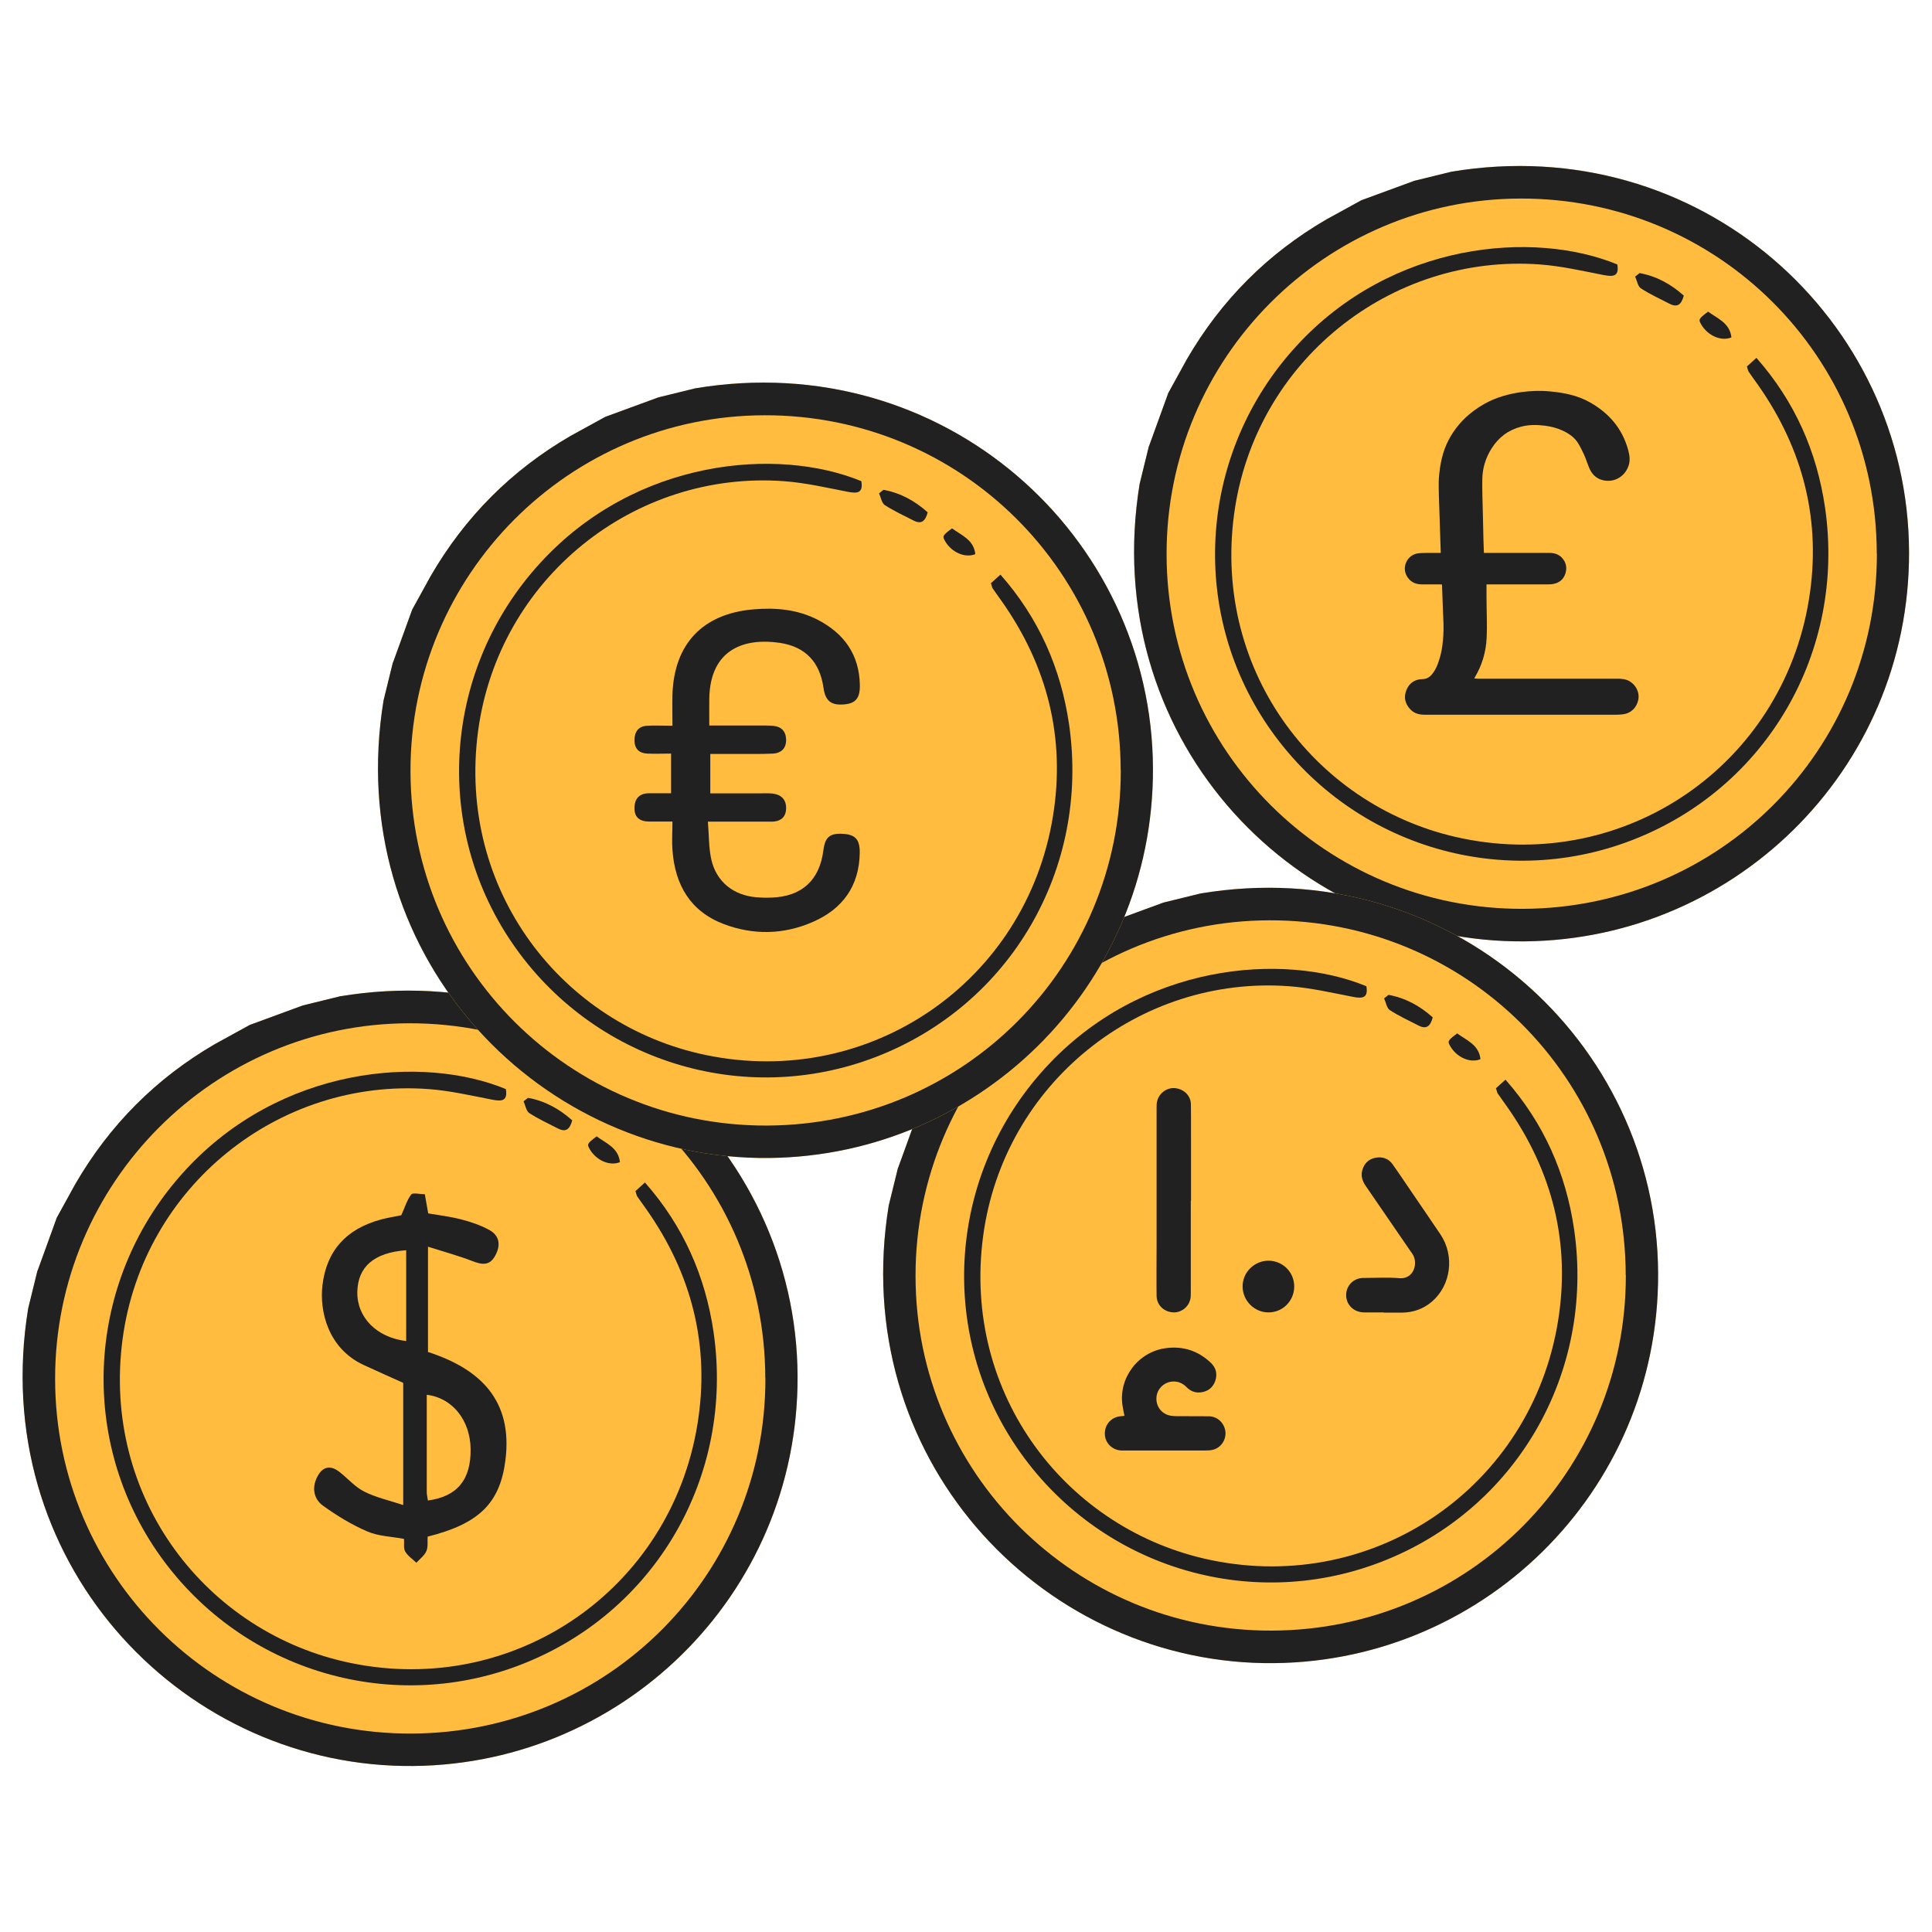
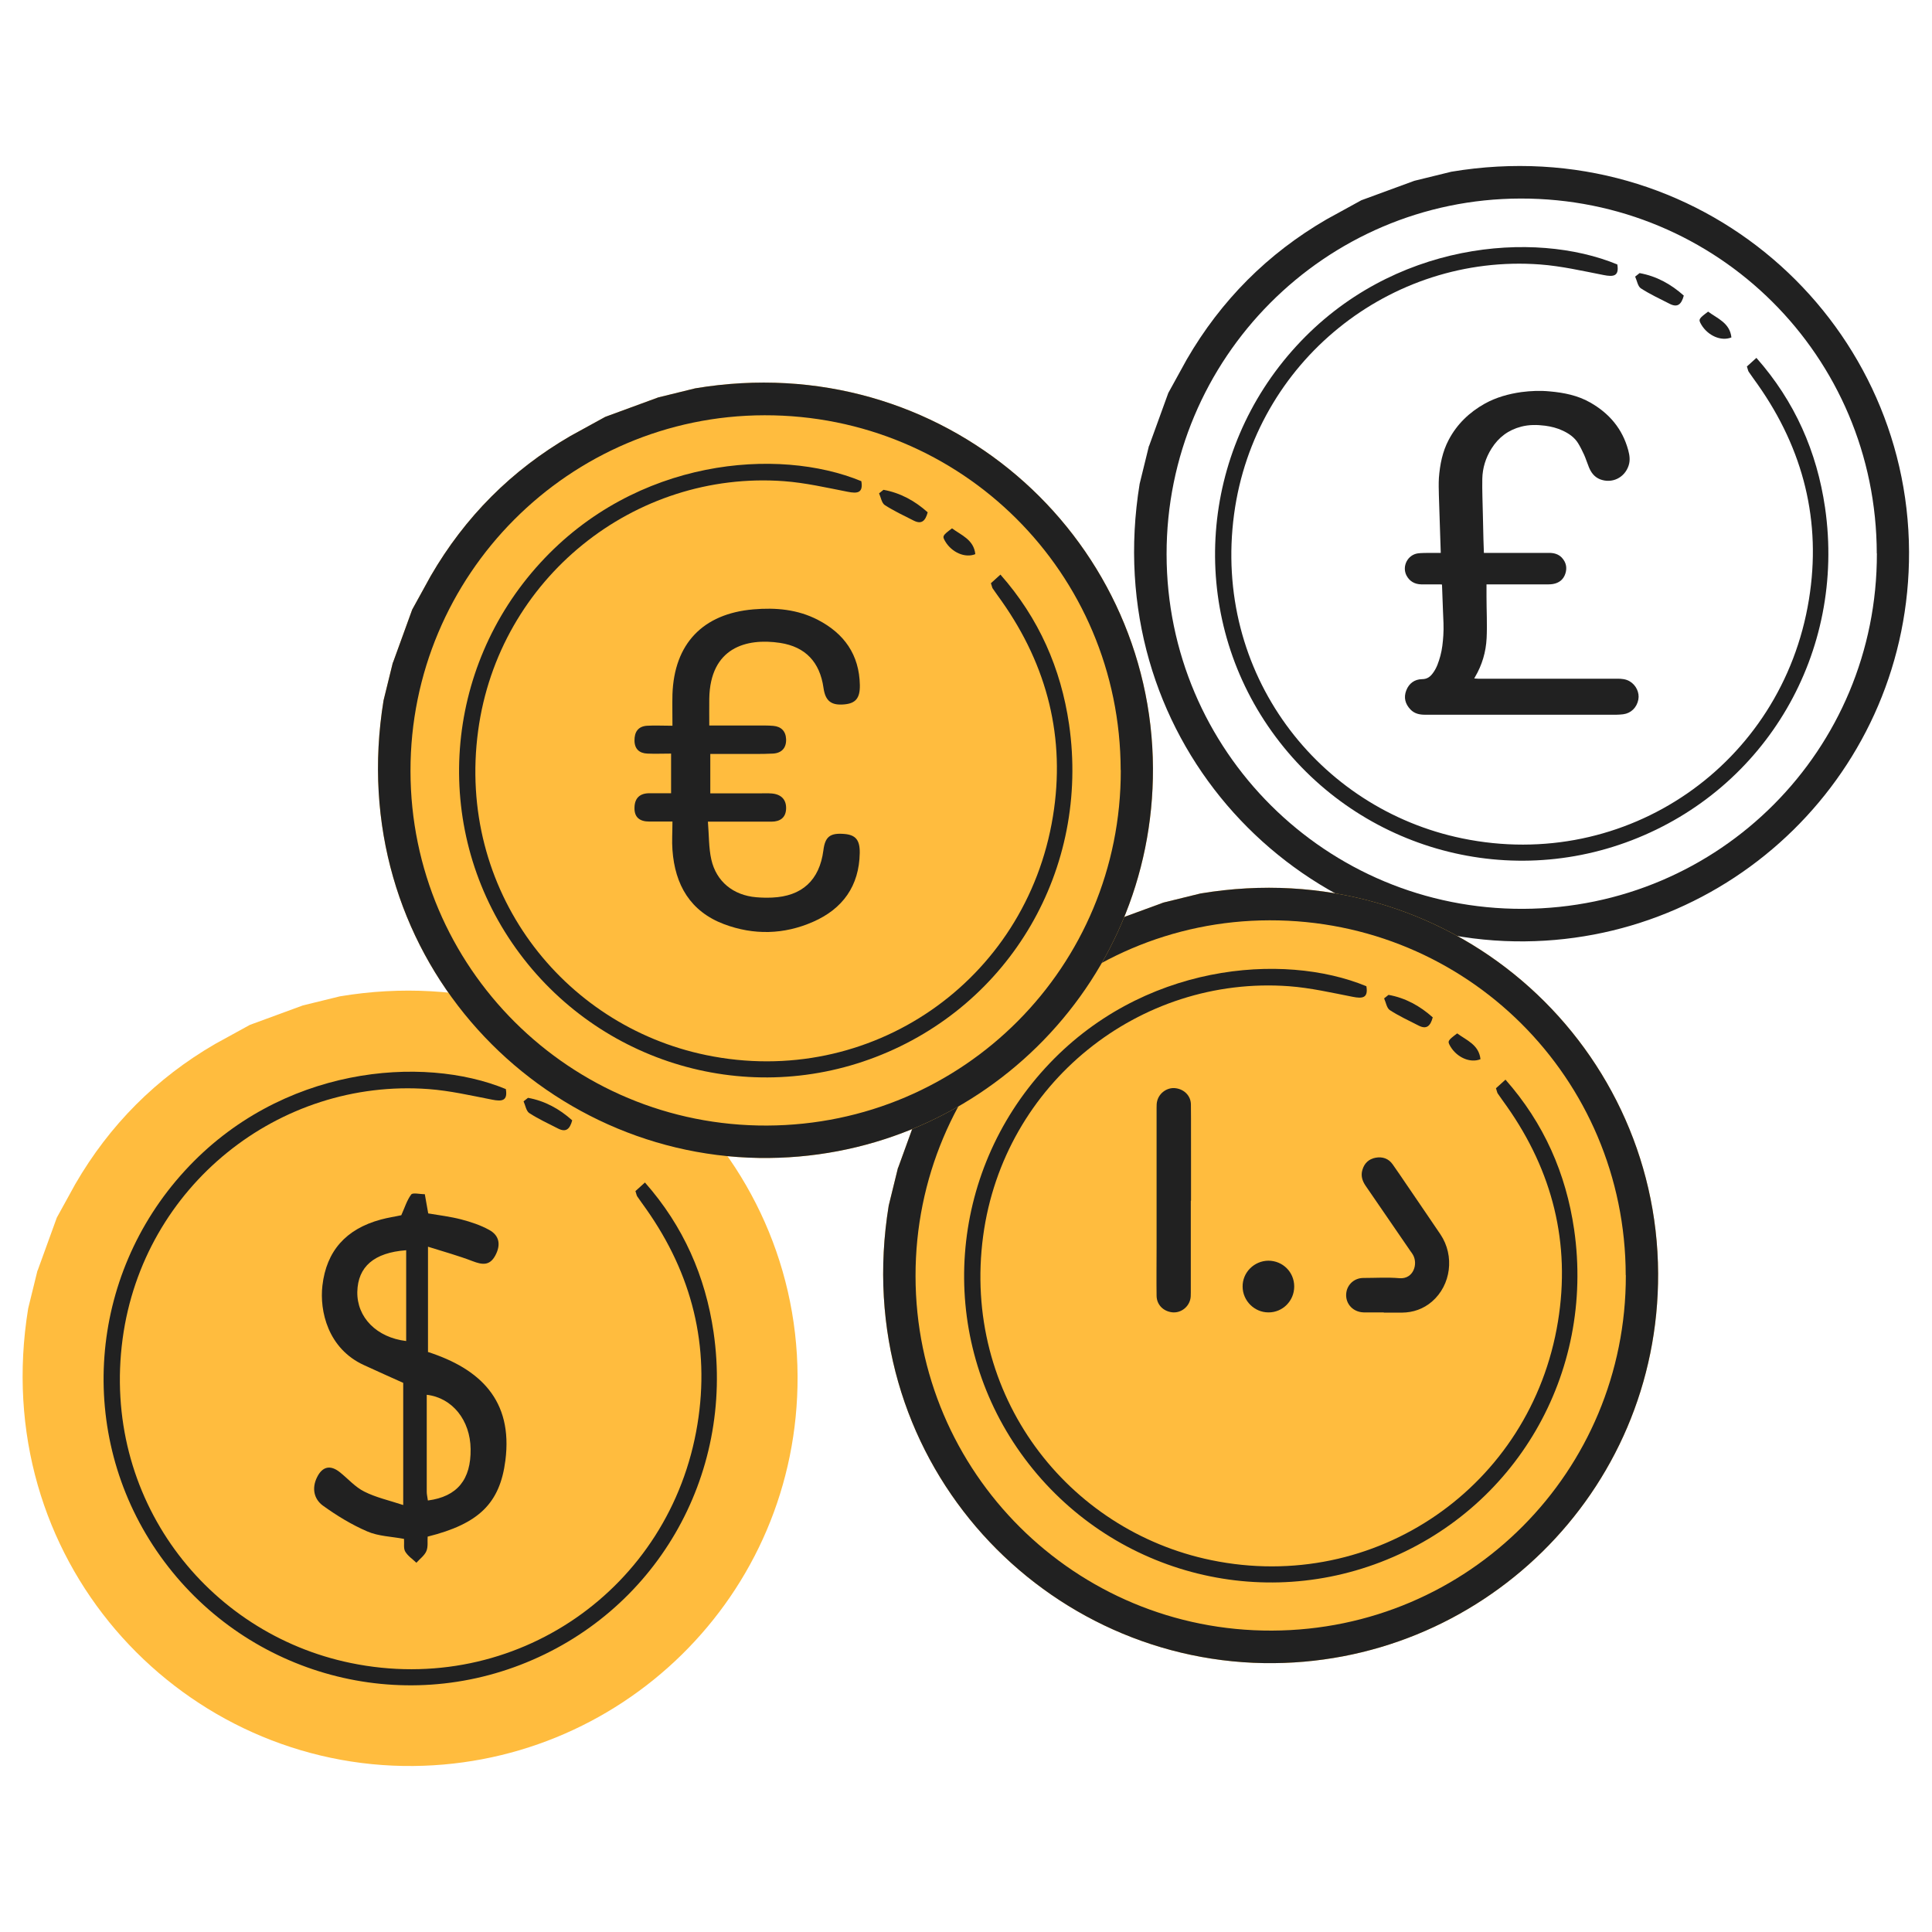
<svg xmlns="http://www.w3.org/2000/svg" id="Layer_2" data-name="Layer 2" viewBox="0 0 170 170">
  <defs>
    <style>
      .cls-1 {
        fill: none;
      }

      .cls-1, .cls-2, .cls-3 {
        stroke-width: 0px;
      }

      .cls-2 {
        fill: #212121;
      }

      .cls-3 {
        fill: #ffbc3e;
      }
    </style>
  </defs>
  <g id="Layer_1-2" data-name="Layer 1">
    <g>
      <g>
        <g>
-           <path class="cls-3" d="M101.11,39.24c.55-1.51,1.09-3.01,1.69-4.66l1.63-2.96c3.01-5.19,7.11-9.31,12.3-12.32l3.06-1.68c1.66-.61,3.17-1.16,4.66-1.71l3.26-.8c21.81-3.64,40.19,12.95,40.27,33.43.08,19.32-15.71,34.59-34.68,34.29-19.94-.32-36.61-18.22-33.02-40.26l.82-3.34Z" />
          <path class="cls-2" d="M101.11,39.24c.55-1.51,1.09-3.01,1.69-4.66l1.63-2.96c3.01-5.19,7.11-9.31,12.3-12.32l3.06-1.68c1.66-.61,3.17-1.16,4.66-1.71l3.26-.8c21.81-3.64,40.19,12.95,40.27,33.43.08,19.32-15.71,34.59-34.68,34.29-19.94-.32-36.61-18.22-33.02-40.26l.82-3.34ZM165.14,48.69c-.03-17.34-14-31.25-31.34-31.22-17.21.03-31.17,14.06-31.15,31.3.01,17.3,14.06,31.27,31.37,31.2,17.3-.07,31.16-14,31.13-31.27Z" />
          <path class="cls-2" d="M153.71,32.25c.24-.22.46-.42.84-.76,3.39,3.84,5.32,8.26,6.04,13.18,1.84,12.73-5.18,24.72-17.02,29.27-11.68,4.49-24.9.34-31.99-10.04-7.04-10.31-6.03-24.15,2.47-33.43,8.44-9.23,20.95-10.22,28.26-7.2.18,1.05-.35,1.1-1.21.93-1.85-.36-3.71-.79-5.59-.93-13.15-.97-25.11,8.53-26.92,21.97-1.88,14,7.4,25.92,20.07,28.53,14.43,2.98,28.15-6.48,30.51-21.01,1.12-6.88-.48-13.21-4.5-18.92-.27-.38-.54-.75-.8-1.13-.05-.07-.06-.17-.15-.44Z" />
          <path class="cls-2" d="M144.27,24.03c1.49.27,2.76.97,3.89,1.98-.21.78-.55,1.07-1.23.73-.86-.44-1.75-.85-2.55-1.37-.27-.18-.34-.68-.5-1.03.13-.1.26-.2.39-.31Z" />
          <path class="cls-2" d="M150.3,27.42c.82.61,1.91.99,2.05,2.27-.91.37-2.07-.16-2.64-1.11-.28-.48-.26-.52.59-1.16Z" />
          <path class="cls-2" d="M130.8,51.43c0,.36,0,.71,0,1.06,0,1.22.07,2.45.01,3.67-.06,1.21-.4,2.36-1.02,3.41-.02.04-.04.07-.07.13.12,0,.22.02.33.02,4.09,0,8.17,0,12.26,0,.38,0,.75.03,1.09.23.56.33.88,1,.76,1.61-.14.71-.65,1.2-1.33,1.29-.2.02-.39.04-.59.04-5.62,0-11.24,0-16.86,0-.49,0-.93-.1-1.28-.47-.46-.49-.6-1.05-.36-1.67.24-.62.73-.98,1.39-.99.44,0,.72-.21.95-.53.34-.45.51-.98.66-1.52.16-.59.22-1.19.26-1.79.05-.72,0-1.45-.03-2.17-.03-.72-.05-1.43-.08-2.15,0-.05,0-.1-.01-.17-.07,0-.13-.01-.2-.01-.54,0-1.08,0-1.61,0-.59-.01-1.05-.27-1.32-.8-.4-.81.12-1.81,1.02-1.93.31-.04.63-.03.94-.04.35,0,.7,0,1.06,0,0-.06.01-.1,0-.14-.05-1.63-.11-3.26-.16-4.89-.01-.52-.03-1.04,0-1.56.09-1.17.31-2.32.87-3.37.73-1.38,1.82-2.42,3.18-3.18,1-.55,2.08-.85,3.21-1.01.83-.11,1.67-.14,2.5-.06,1.24.11,2.46.35,3.56.98,1.67.95,2.83,2.31,3.34,4.19.12.45.19.9.03,1.37-.36,1.07-1.47,1.6-2.52,1.19-.49-.2-.78-.59-.97-1.06-.15-.36-.26-.73-.42-1.09-.16-.35-.33-.69-.53-1.02-.32-.52-.82-.86-1.36-1.11-.49-.23-1.01-.36-1.54-.43-.7-.09-1.41-.1-2.1.08-1.13.29-2,.94-2.62,1.93-.51.81-.79,1.71-.81,2.66-.02,1.05.03,2.1.05,3.15.01.73.03,1.46.05,2.19.01.39.03.78.04,1.18h.23c1.84,0,3.67,0,5.51,0,.42,0,.8.1,1.1.4.39.41.5.89.33,1.42-.17.53-.56.83-1.1.92-.13.02-.26.03-.39.03-1.78,0-3.56,0-5.34,0-.05,0-.1,0-.14.01Z" />
        </g>
        <g>
          <path class="cls-3" d="M3.31,111.8c.55-1.51,1.09-3.01,1.69-4.66l1.63-2.96c3.01-5.19,7.11-9.31,12.3-12.32l3.06-1.68c1.66-.61,3.17-1.16,4.66-1.71l3.26-.8c21.81-3.64,40.19,12.95,40.27,33.43.08,19.32-15.71,34.59-34.68,34.29-19.94-.32-36.61-18.22-33.02-40.26l.82-3.34Z" />
-           <path class="cls-2" d="M3.31,111.8c.55-1.51,1.09-3.01,1.69-4.66l1.63-2.96c3.01-5.19,7.11-9.31,12.3-12.32l3.06-1.68c1.66-.61,3.17-1.16,4.66-1.71l3.26-.8c21.81-3.64,40.19,12.95,40.27,33.43.08,19.32-15.71,34.59-34.68,34.29-19.94-.32-36.61-18.22-33.02-40.26l.82-3.34ZM67.34,121.26c-.03-17.34-14-31.25-31.34-31.22-17.21.03-31.17,14.06-31.15,31.3.01,17.3,14.06,31.27,31.37,31.2,17.3-.07,31.16-14,31.13-31.27Z" />
          <path class="cls-2" d="M55.91,104.81c.24-.22.46-.42.84-.76,3.39,3.84,5.32,8.26,6.04,13.18,1.84,12.73-5.18,24.72-17.02,29.27-11.68,4.49-24.9.34-31.99-10.04-7.04-10.31-6.03-24.15,2.47-33.43,8.44-9.23,20.95-10.22,28.26-7.2.18,1.05-.35,1.1-1.21.93-1.85-.36-3.71-.79-5.59-.93-13.15-.97-25.11,8.53-26.92,21.97-1.88,14,7.4,25.92,20.07,28.53,14.43,2.98,28.15-6.48,30.51-21.01,1.12-6.88-.48-13.21-4.5-18.92-.27-.38-.54-.75-.8-1.13-.05-.07-.06-.17-.15-.44Z" />
          <path class="cls-2" d="M46.46,96.6c1.49.27,2.76.97,3.89,1.98-.21.78-.55,1.07-1.23.73-.86-.44-1.75-.85-2.55-1.37-.27-.18-.34-.68-.5-1.03.13-.1.26-.2.39-.31Z" />
-           <path class="cls-2" d="M52.5,99.99c.82.61,1.91.99,2.05,2.27-.91.37-2.07-.16-2.64-1.11-.28-.48-.26-.52.59-1.16Z" />
          <path class="cls-2" d="M37.65,118.96c4.58,1.48,7.5,4.24,6.82,9.55-.48,3.75-2.31,5.57-6.84,6.7-.03.4.05.89-.11,1.27-.17.4-.58.69-.88,1.03-.33-.32-.75-.59-.98-.98-.17-.28-.08-.71-.11-1.12-1.1-.21-2.26-.23-3.24-.66-1.37-.59-2.68-1.39-3.9-2.27-.79-.58-.99-1.54-.51-2.5.47-.95,1.17-1.1,2-.44.72.57,1.35,1.31,2.16,1.71,1.01.51,2.14.76,3.42,1.18v-10.75c-1.11-.5-2.28-1.02-3.45-1.56-3.18-1.45-3.92-4.77-3.66-7,.35-3.04,2.07-4.98,5.14-5.81.62-.17,1.26-.26,1.8-.38.3-.66.49-1.31.87-1.82.14-.19.74-.03,1.2-.03.11.59.19,1.08.3,1.69.94.16,1.95.28,2.91.53.84.22,1.69.5,2.45.92.92.5,1.04,1.33.54,2.26-.5.92-1.16.81-2,.49-1.22-.47-2.49-.82-3.92-1.27v9.25ZM37.66,132.03c2.58-.34,3.79-1.85,3.75-4.53-.03-2.53-1.61-4.51-3.86-4.77,0,2.86,0,5.7,0,8.55,0,.22.06.44.1.75ZM35.74,110.01c-2.83.21-4.25,1.45-4.3,3.66-.04,2.25,1.7,4.02,4.3,4.33v-7.99Z" />
        </g>
        <g>
          <path class="cls-3" d="M79.03,102.75c.55-1.51,1.09-3.01,1.69-4.66l1.63-2.96c3.01-5.19,7.11-9.31,12.3-12.32l3.06-1.68c1.66-.61,3.17-1.16,4.66-1.71l3.26-.8c21.81-3.64,40.19,12.95,40.27,33.43.08,19.32-15.71,34.59-34.68,34.29-19.94-.32-36.61-18.22-33.02-40.26l.82-3.34Z" />
          <path class="cls-2" d="M79.03,102.75c.55-1.51,1.09-3.01,1.69-4.66l1.63-2.96c3.01-5.19,7.11-9.31,12.3-12.32l3.06-1.68c1.66-.61,3.17-1.16,4.66-1.71l3.26-.8c21.81-3.64,40.19,12.95,40.27,33.43.08,19.32-15.71,34.59-34.68,34.29-19.94-.32-36.61-18.22-33.02-40.26l.82-3.34ZM143.05,112.2c-.03-17.34-14-31.25-31.34-31.22-17.21.03-31.17,14.06-31.15,31.3.01,17.3,14.06,31.27,31.37,31.2,17.3-.07,31.16-14,31.13-31.27Z" />
          <path class="cls-2" d="M131.63,95.76c.24-.22.46-.42.84-.76,3.39,3.84,5.32,8.26,6.04,13.18,1.84,12.73-5.18,24.72-17.02,29.27-11.68,4.49-24.9.34-31.99-10.04-7.04-10.31-6.03-24.15,2.47-33.43,8.44-9.23,20.95-10.22,28.26-7.2.18,1.05-.35,1.1-1.21.93-1.85-.36-3.71-.79-5.59-.93-13.15-.97-25.11,8.53-26.92,21.97-1.88,14,7.4,25.92,20.07,28.53,14.43,2.98,28.15-6.48,30.51-21.01,1.12-6.88-.48-13.21-4.5-18.92-.27-.38-.54-.75-.8-1.13-.05-.07-.06-.17-.15-.44Z" />
          <path class="cls-2" d="M122.18,87.54c1.49.27,2.76.97,3.89,1.98-.21.78-.55,1.07-1.23.73-.86-.44-1.75-.85-2.55-1.37-.27-.18-.34-.68-.5-1.03.13-.1.26-.2.39-.31Z" />
          <path class="cls-2" d="M128.22,90.93c.82.61,1.91.99,2.05,2.27-.91.37-2.07-.16-2.64-1.11-.28-.48-.26-.52.59-1.16Z" />
          <g>
-             <path class="cls-2" d="M98.94,124.56c-.06-.31-.13-.6-.17-.9-.36-2.41,1.37-4.7,3.79-5.03,1.53-.21,2.86.22,3.98,1.28.46.44.6.99.39,1.6-.21.6-.66.94-1.3,1.01-.47.05-.89-.12-1.22-.46-.31-.32-.68-.5-1.14-.5-.78,0-1.44.6-1.51,1.37-.07.81.45,1.5,1.25,1.64.17.03.35.04.53.04.95,0,1.9,0,2.85.01.73.02,1.32.57,1.43,1.3.1.71-.33,1.42-1.03,1.63-.22.07-.47.08-.7.08-2.09,0-4.17,0-6.26,0-.39,0-.78,0-1.17,0-.74-.03-1.35-.59-1.43-1.29-.09-.78.34-1.46,1.08-1.67.2-.06.42-.06.65-.09Z" />
            <path class="cls-2" d="M121.77,115.48c-.59,0-1.19.01-1.78,0-1.04-.03-1.72-.91-1.5-1.88.16-.67.75-1.15,1.48-1.15,1.05,0,2.12-.07,3.16.02,1.25.11,1.68-1.28,1.18-2.09-.06-.1-.13-.2-.2-.29-1.32-1.92-2.64-3.85-3.96-5.77-.29-.43-.42-.88-.27-1.38.17-.59.57-.96,1.16-1.07.61-.11,1.14.07,1.5.58.42.59.82,1.19,1.23,1.79.99,1.46,1.99,2.91,2.98,4.38,1.26,1.88.93,4.46-.75,5.91-.76.65-1.65.96-2.64.97-.53,0-1.07,0-1.6,0Z" />
            <path class="cls-2" d="M104.78,105.65c0,2.7,0,5.4,0,8.11,0,.21,0,.43-.06.63-.2.71-.9,1.17-1.6,1.08-.78-.1-1.34-.68-1.35-1.45-.02-1.45,0-2.89,0-4.34,0-4.07,0-8.13,0-12.2,0-.21,0-.43.06-.63.19-.7.89-1.18,1.59-1.1.78.09,1.36.67,1.37,1.43.02,1.64,0,3.27.01,4.91,0,1.19,0,2.37,0,3.56Z" />
            <path class="cls-2" d="M111.6,110.93c1.27,0,2.28,1,2.28,2.27,0,1.27-1.02,2.29-2.27,2.28-1.23,0-2.26-1.02-2.27-2.26-.02-1.25,1.01-2.28,2.27-2.29Z" />
          </g>
        </g>
        <g>
          <path class="cls-3" d="M34.58,58.3c.55-1.51,1.09-3.01,1.69-4.66l1.63-2.96c3.01-5.19,7.11-9.31,12.3-12.32l3.06-1.68c1.66-.61,3.17-1.16,4.66-1.71l3.26-.8c21.81-3.64,40.19,12.95,40.27,33.43.08,19.32-15.71,34.59-34.68,34.29-19.94-.32-36.61-18.22-33.02-40.26l.82-3.34Z" />
          <path class="cls-2" d="M34.58,58.3c.55-1.51,1.09-3.01,1.69-4.66l1.63-2.96c3.01-5.19,7.11-9.31,12.3-12.32l3.06-1.68c1.66-.61,3.17-1.16,4.66-1.71l3.26-.8c21.81-3.64,40.19,12.95,40.27,33.43.08,19.32-15.71,34.59-34.68,34.29-19.94-.32-36.61-18.22-33.02-40.26l.82-3.34ZM98.61,67.76c-.03-17.34-14-31.25-31.34-31.22-17.21.03-31.17,14.06-31.15,31.3.01,17.3,14.06,31.27,31.37,31.2,17.3-.07,31.16-14,31.13-31.27Z" />
          <path class="cls-2" d="M87.19,51.32c.24-.22.46-.42.84-.76,3.39,3.84,5.32,8.26,6.04,13.18,1.84,12.73-5.18,24.72-17.02,29.27-11.68,4.49-24.9.34-31.99-10.04-7.04-10.31-6.03-24.15,2.47-33.43,8.44-9.23,20.95-10.22,28.26-7.2.18,1.05-.35,1.1-1.21.93-1.85-.36-3.71-.79-5.59-.93-13.15-.97-25.11,8.53-26.92,21.97-1.88,14,7.4,25.92,20.07,28.53,14.43,2.98,28.15-6.48,30.51-21.01,1.12-6.88-.48-13.21-4.5-18.92-.27-.38-.54-.75-.8-1.13-.05-.07-.06-.17-.15-.44Z" />
          <path class="cls-2" d="M77.74,43.1c1.49.27,2.76.97,3.89,1.98-.21.78-.55,1.07-1.23.73-.86-.44-1.75-.85-2.55-1.37-.27-.18-.34-.68-.5-1.03.13-.1.26-.2.39-.31Z" />
          <path class="cls-2" d="M83.77,46.49c.82.61,1.91.99,2.05,2.27-.91.37-2.07-.16-2.64-1.11-.28-.48-.26-.52.59-1.16Z" />
          <path class="cls-2" d="M62.29,72.3c.1,1.24.07,2.31.3,3.33.44,1.95,1.94,3.15,3.95,3.32.46.04.92.05,1.39.03,2.64-.11,4.18-1.53,4.52-4.15.15-1.21.59-1.55,1.83-1.45,1,.08,1.39.52,1.37,1.68-.05,2.9-1.5,4.91-4.1,6.05-2.56,1.13-5.23,1.19-7.84.21-2.97-1.12-4.32-3.46-4.54-6.53-.06-.77,0-1.55,0-2.5-.78,0-1.41,0-2.04,0-.84,0-1.33-.37-1.3-1.24.02-.84.49-1.26,1.33-1.25.6,0,1.2,0,1.89,0v-3.49c-.73,0-1.41.03-2.09,0-.7-.03-1.12-.4-1.13-1.14-.01-.75.31-1.26,1.11-1.31.68-.04,1.37,0,2.23,0,0-1.03-.02-1.89,0-2.76.15-4.45,2.67-7.1,7.12-7.48,1.97-.17,3.89,0,5.67.92,2.32,1.2,3.65,3.07,3.7,5.74.02,1.15-.37,1.61-1.36,1.7-1.16.11-1.68-.3-1.84-1.46-.32-2.25-1.58-3.61-3.82-3.95-2.98-.45-6.15.42-6.23,4.9-.01.73,0,1.46,0,2.37,1.49,0,2.86,0,4.24,0,.46,0,.93-.01,1.39.03.69.06,1.1.46,1.13,1.17.03.79-.41,1.23-1.16,1.27-1.01.05-2.03.03-3.05.03-.78,0-1.56,0-2.46,0v3.47c1.45,0,2.88,0,4.3,0,.37,0,.74-.02,1.11.01.82.07,1.29.53,1.26,1.35-.03.78-.53,1.13-1.29,1.13-1.25,0-2.5,0-3.75,0-.5,0-1,0-1.81,0Z" />
        </g>
      </g>
      <rect class="cls-1" width="170" height="170" />
    </g>
  </g>
</svg>